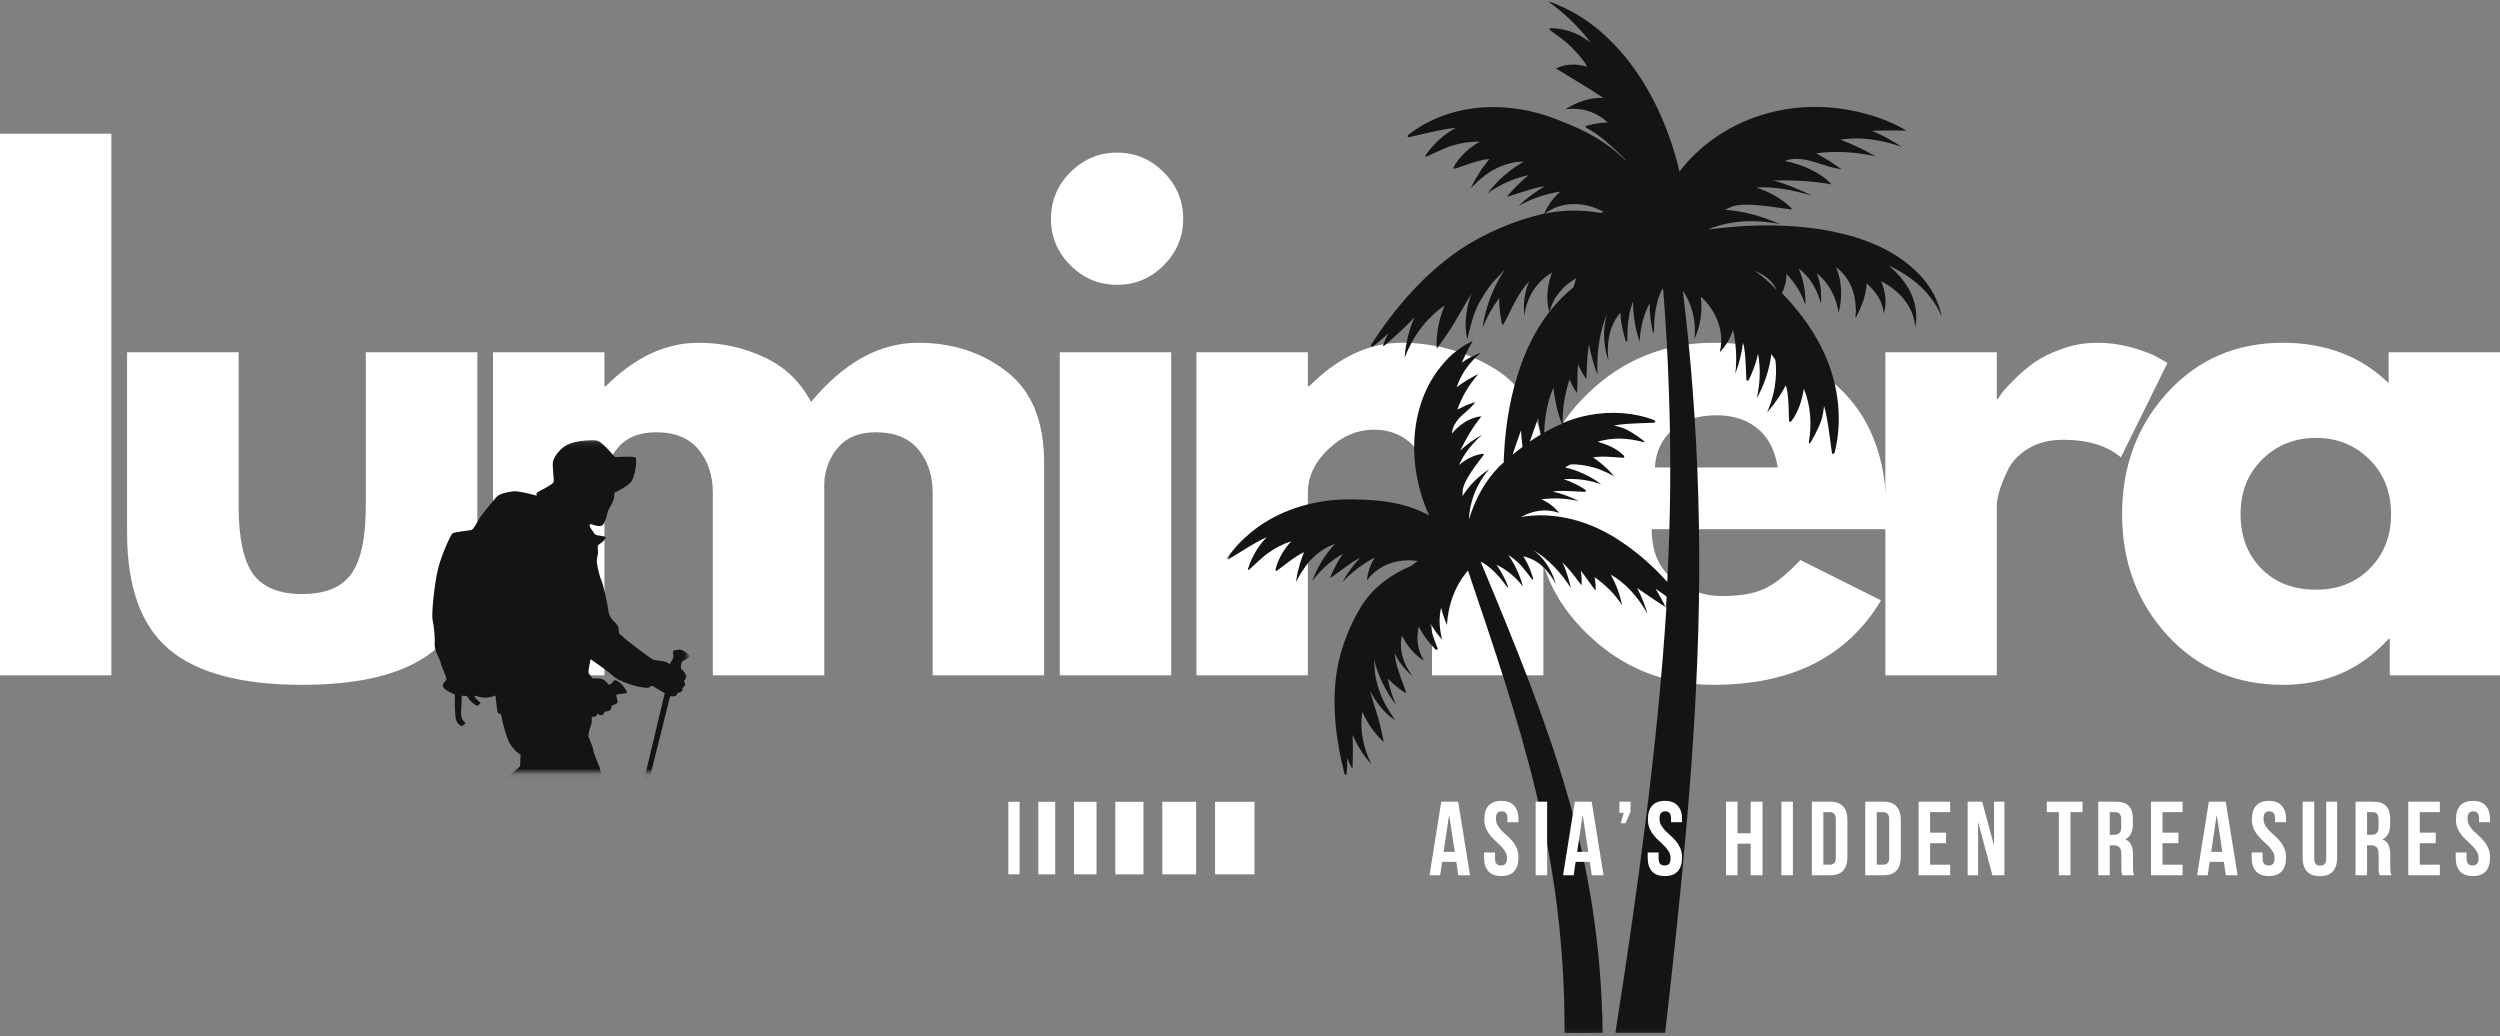
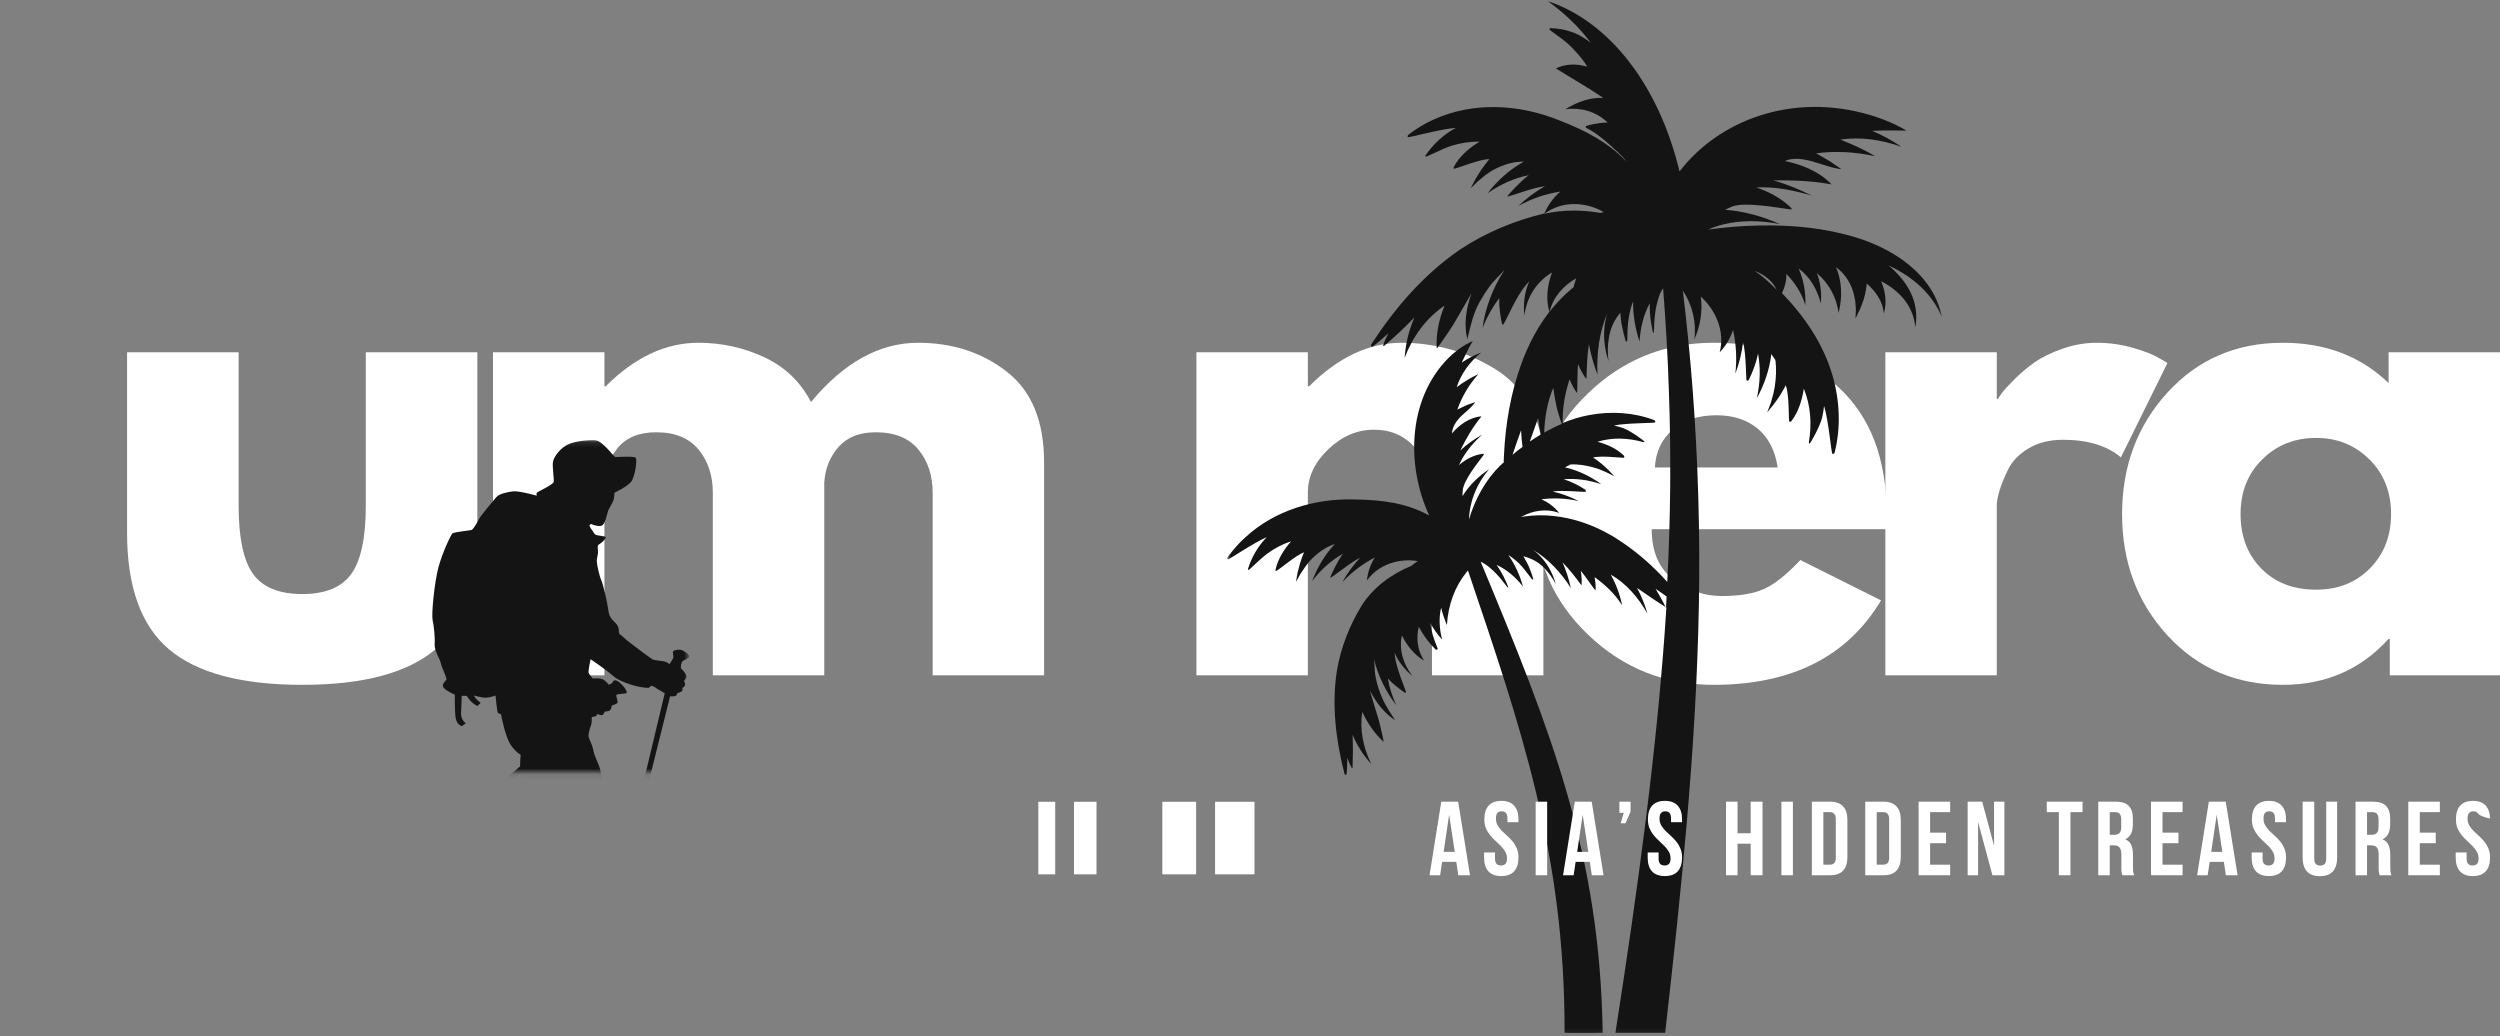
<svg xmlns="http://www.w3.org/2000/svg" width="444" height="184" viewBox="0 0 444 184" fill="none">
  <rect x="0" y="0" width="444" height="184" fill="#808080" stroke="none" />
  <g clip-path="url(#clip0_78_374)">
-     <path d="M-0.016 119.939V23.751H19.776V119.939H-0.016Z" fill="white" />
    <path d="M42.381 62.564V89.855C42.381 95.522 43.236 99.553 44.944 101.939C46.663 104.314 49.574 105.501 53.673 105.501C57.767 105.501 60.673 104.314 62.381 101.939C64.1 99.553 64.965 95.522 64.965 89.855V62.564H84.777V94.668C84.777 104.21 82.298 111.095 77.34 115.314C72.381 119.522 64.491 121.626 53.673 121.626C42.866 121.626 34.975 119.522 30.006 115.314C25.048 111.095 22.569 104.21 22.569 94.668V62.564H42.381Z" fill="white" />
    <path d="M87.556 119.939V62.564H107.347V68.605H107.576C112.728 63.454 118.207 60.876 124.014 60.876C128.191 60.876 132.108 61.741 135.764 63.46C139.415 65.168 142.17 67.814 144.035 71.397C149.853 64.387 156.191 60.876 163.056 60.876C169.165 60.876 174.42 62.595 178.827 66.022C183.228 69.454 185.431 74.824 185.431 82.126V119.939H165.639V87.501C165.639 84.449 164.795 81.897 163.118 79.855C161.436 77.803 158.915 76.772 155.556 76.772C152.649 76.772 150.436 77.647 148.91 79.397C147.379 81.147 146.54 83.251 146.389 85.71V119.939H126.597V87.501C126.597 84.449 125.754 81.897 124.076 79.855C122.394 77.803 119.879 76.772 116.535 76.772C113.478 76.772 111.181 77.725 109.639 79.626C108.108 81.517 107.347 83.767 107.347 86.376V119.939H87.556Z" fill="white" />
-     <path d="M190.11 30.585C192.428 28.267 195.194 27.105 198.402 27.105C201.61 27.105 204.365 28.267 206.673 30.585C208.975 32.892 210.131 35.647 210.131 38.855C210.131 42.053 208.975 44.809 206.673 47.126C204.365 49.434 201.61 50.585 198.402 50.585C195.194 50.585 192.428 49.434 190.11 47.126C187.803 44.809 186.652 42.053 186.652 38.855C186.652 35.647 187.803 32.892 190.11 30.585ZM188.214 62.564V119.939H208.006V62.564H188.214Z" fill="white" />
    <path d="M212.483 119.939V62.564H232.275V68.605H232.504C237.655 63.454 243.134 60.876 248.942 60.876C251.775 60.876 254.588 61.251 257.379 62.001C260.181 62.751 262.869 63.913 265.442 65.48C268.025 67.038 270.114 69.251 271.713 72.126C273.306 74.991 274.108 78.324 274.108 82.126V119.939H254.317V87.501C254.317 84.517 253.364 81.907 251.463 79.668C249.556 77.434 247.077 76.314 244.025 76.314C241.035 76.314 238.327 77.475 235.9 79.793C233.483 82.1 232.275 84.668 232.275 87.501V119.939H212.483Z" fill="white" />
    <path d="M334.967 93.98H293.342C293.342 98.012 294.644 100.996 297.259 102.939C299.868 104.887 302.701 105.855 305.759 105.855C308.967 105.855 311.498 105.428 313.363 104.564C315.238 103.704 317.363 102.001 319.738 99.46L334.071 106.626C328.097 116.626 318.181 121.626 304.321 121.626C295.665 121.626 288.243 118.663 282.05 112.73C275.853 106.803 272.759 99.663 272.759 91.314C272.759 82.954 275.853 75.793 282.05 69.835C288.243 63.866 295.665 60.876 304.321 60.876C313.415 60.876 320.811 63.512 326.509 68.772C332.217 74.022 335.071 81.538 335.071 91.314C335.071 92.647 335.035 93.538 334.967 93.98ZM293.905 83.022H315.717C315.269 80.038 314.097 77.746 312.196 76.147C310.29 74.553 307.847 73.751 304.863 73.751C301.582 73.751 298.972 74.616 297.03 76.335C295.097 78.043 294.056 80.272 293.905 83.022Z" fill="white" />
    <path d="M334.839 119.939V62.564H354.63V70.835H354.859C355.01 70.543 355.255 70.178 355.589 69.73C355.922 69.272 356.641 68.491 357.755 67.376C358.88 66.251 360.073 65.246 361.339 64.355C362.615 63.454 364.26 62.647 366.276 61.939C368.287 61.23 370.339 60.876 372.422 60.876C374.589 60.876 376.714 61.178 378.797 61.772C380.88 62.371 382.406 62.97 383.38 63.564L384.943 64.46L376.672 81.23C374.214 79.147 370.781 78.105 366.38 78.105C363.99 78.105 361.932 78.626 360.214 79.668C358.505 80.71 357.297 81.98 356.589 83.48C355.88 84.97 355.37 86.23 355.068 87.272C354.776 88.314 354.63 89.137 354.63 89.73V119.939H334.839Z" fill="white" />
    <path d="M384.946 112.855C379.571 106.996 376.883 99.814 376.883 91.314C376.883 82.803 379.571 75.6 384.946 69.71C390.321 63.824 397.144 60.876 405.425 60.876C413.019 60.876 419.284 63.267 424.217 68.043V62.564H444.008V119.939H424.425V113.46H424.217C419.284 118.908 413.019 121.626 405.425 121.626C397.144 121.626 390.321 118.704 384.946 112.855ZM401.779 81.585C399.206 84.116 397.925 87.355 397.925 91.314C397.925 95.262 399.154 98.48 401.612 100.98C404.071 103.48 407.31 104.73 411.342 104.73C415.217 104.73 418.404 103.47 420.904 100.939C423.404 98.397 424.654 95.189 424.654 91.314C424.654 87.355 423.368 84.116 420.8 81.585C418.227 79.043 415.076 77.772 411.342 77.772C407.534 77.772 404.347 79.043 401.779 81.585Z" fill="white" />
    <mask id="mask0_78_374" style="mask-type:luminance" maskUnits="userSpaceOnUse" x="217" y="0" width="128" height="184">
      <path d="M217.917 0H344.917V183.87H217.917V0Z" fill="white" />
    </mask>
    <g mask="url(#mask0_78_374)">
      <path d="M335.453 47.167C339.927 49.239 343.297 52.38 344.885 56.375C343.552 49.089 336.49 43.766 327.5 41.583C322.141 40.214 316.109 39.807 309.896 40.141C307.755 40.25 305.573 40.474 303.349 40.771C306.974 39.177 311.526 38.885 316.109 39.807C313.005 38.401 309.604 37.479 306.349 37.255C306.422 37.219 306.458 37.219 306.531 37.182C306.828 37.031 307.125 36.885 307.422 36.776C307.568 36.703 307.755 36.625 307.901 36.589C308.083 36.552 308.234 36.516 308.417 36.479C311.339 35.922 318.146 37.328 318.182 37.182C318.219 37.109 318.182 36.995 318.109 36.922C316.479 35.297 314.188 34.036 311.896 33.297C315.078 33.114 318.406 33.739 321.771 34.739C319.625 33.667 317.333 32.708 314.964 32.042C318.443 32.005 321.51 32.078 325.281 32.745C323.177 30.489 319.958 29.193 317 28.599C318.328 27.974 320.219 28.12 322.51 28.859C323.177 29.083 323.953 29.302 324.656 29.526C325.135 29.708 327.208 30.156 326.984 30.005C326.542 29.708 325.432 28.932 325.026 28.677C324.359 28.271 323.62 27.823 322.953 27.453L322.547 27.234C325.802 26.786 329.354 26.938 333.052 27.75C331.125 26.604 329.021 25.641 326.839 24.792C330.276 24.276 334.047 24.755 337.745 26.088C336.12 25.016 334.38 24.016 332.495 23.239C332.531 23.239 332.568 23.239 332.604 23.239C333.234 23.203 333.901 23.203 334.531 23.167C335.198 23.167 335.859 23.167 336.526 23.167C337.193 23.167 337.896 23.203 338.599 23.203C337.969 22.833 337.302 22.463 336.599 22.13C335.938 21.833 335.234 21.5 334.531 21.239C333.828 20.984 333.125 20.724 332.385 20.5C318.219 16.213 305.125 21.5 298.286 30.453C294.51 14.734 285.526 3.708 274.875 0.198C277.682 2.193 280.271 4.599 282.531 7.594C282.12 7.26 281.641 6.963 281.198 6.672C280.495 6.224 279.755 5.891 279.016 5.635C277.797 5.229 276.573 5.005 275.318 5.005C275.245 5.005 275.167 5.115 275.167 5.229C275.167 5.338 277.391 6.818 278.349 7.667C278.828 8.109 279.313 8.557 279.755 9.073L280.422 9.812C280.641 10.073 280.865 10.333 281.052 10.588C281.344 10.958 281.641 11.401 281.901 11.849C280.125 11.328 278.24 11.255 276.318 12.141C279.198 13.953 281.938 15.474 284.75 17.396C282.531 17.245 280.198 18.062 278.016 19.391C280.755 19.057 283.417 19.76 285.526 21.76C284.01 21.76 281.604 22.276 281.604 22.463C281.604 22.573 281.714 22.719 281.714 22.719C283.234 23.458 284.563 24.531 285.896 25.719C286.818 26.604 287.891 27.453 288.745 28.489C288.703 28.489 288.703 28.489 288.667 28.489C285.526 25.307 281.828 23.276 277.057 21.427C269.844 18.469 261.63 18.026 254.604 21.239C253.568 21.688 252.536 22.276 251.573 22.906C251.094 23.203 250.609 23.573 250.167 23.906C250.021 23.979 249.984 24.161 250.021 24.349C250.094 24.531 255.865 22.87 258.563 22.719C256.453 23.828 254.568 25.568 253.198 27.568C253.161 27.641 253.125 27.75 253.198 27.823C253.276 27.938 256.307 26.344 257.75 25.901C259.411 25.385 261.078 25.125 262.781 25.161C260.969 26.234 259.229 27.713 258.193 29.635C258.156 29.75 258.12 29.859 258.193 29.969C258.526 30.042 262.854 28.193 264.516 28.271C264.297 28.526 264.073 28.786 263.891 29.047L263.115 30.078C262.781 30.599 262.411 31.193 262.078 31.745C261.891 32.114 261.375 33.078 261.188 33.448C261.484 33.151 262.224 32.448 262.521 32.151C262.964 31.781 263.484 31.375 263.927 31.005L264.922 30.338C267.182 29.047 269.141 28.677 270.62 28.713C268.141 30.078 265.922 32.078 264.182 34.333C266.443 32.745 268.88 31.635 271.505 31.114C270.104 32.114 267.661 34.776 267.698 34.891C267.807 35.036 272.469 33.224 274.391 33.078C272.656 34.036 271.063 35.26 269.656 36.589C272.026 35.26 274.542 34.406 277.094 34.036C275.87 35.109 274.875 36.479 274.281 37.922C274.208 37.922 274.172 37.922 274.099 37.958C268.844 39.214 263.776 41.359 259.302 44.318C252.87 48.719 247.688 54.75 243.547 61.146C243.474 61.297 243.474 61.443 243.583 61.594C243.734 61.739 245.729 59.964 246.578 59.188C246.208 59.891 245.875 60.594 245.656 61.333C245.62 61.406 245.729 61.516 245.802 61.443C247.766 59.781 249.464 58.188 251.203 56.375C250.203 58.635 249.615 61.146 249.464 63.552C250.87 59.818 253.276 56.489 256.568 54.271C255.568 56.635 255.01 59.333 255.161 61.885C255.234 61.927 257.344 58.891 258.12 57.635C258.896 56.266 260.563 53.417 261.339 52.089C260.411 54.677 259.932 57.562 260.599 60.26C260.599 60.26 261.339 56.859 262 55.302C262.297 54.526 262.667 53.786 263.115 53.083C263.521 52.344 263.964 51.682 264.443 51.016C265.219 49.906 266.255 49.016 267.146 47.979C267.146 47.979 267.146 47.979 267.146 48.021C265.146 51.089 263.776 54.677 263.297 58.224C264.073 56.302 265.073 54.526 266.255 52.938C266.219 54.489 266.443 55.969 266.734 57.448C266.776 57.562 266.813 57.635 266.922 57.672C267.068 57.745 268.547 54.489 269.286 53.198C269.99 51.938 270.766 50.792 271.62 49.943C270.729 51.828 270.51 54.047 270.729 56.083C271.099 52.864 272.875 50.016 275.651 48.391C274.797 50.568 274.505 53.198 275.167 55.38C273.875 57.042 272.766 58.854 271.802 60.812C271.505 61.406 271.25 62.036 270.953 62.667C270.693 63.292 270.438 63.922 270.214 64.552C268.365 69.578 267.365 75.167 267.104 80.859C267.068 81.266 267.068 81.713 267.068 82.12C266.849 82.302 266.625 82.526 266.406 82.708C263.854 85.224 261.964 88.625 260.891 92.25C261.005 89 262.297 85.818 264.479 83.338C262.594 84.557 260.932 86.188 259.745 88.109C259.745 88.073 259.745 88 259.745 87.963C259.745 87.703 259.745 87.443 259.781 87.188C259.781 87.036 259.823 86.927 259.823 86.776C259.859 86.667 259.896 86.521 259.932 86.406C260.563 84.302 263.63 80.75 263.557 80.677C263.521 80.604 263.443 80.604 263.37 80.604C261.854 80.75 260.302 81.562 259.12 82.599C260.042 80.49 261.521 78.755 263.224 77.198C261.854 77.974 260.521 78.901 259.339 80.01C260.448 77.792 261.484 75.943 263.115 73.943C261.042 74.094 259.193 75.422 257.859 76.979C257.932 75.833 258.599 74.719 259.781 73.651C260.151 73.354 260.521 72.984 260.891 72.651C261.151 72.463 262.115 71.391 261.964 71.427C261.63 71.542 260.818 71.838 260.484 71.948C260.005 72.172 259.526 72.391 259.083 72.615L258.823 72.76C259.599 70.505 260.854 68.359 262.557 66.438C261.224 67.068 259.932 67.844 258.708 68.766C259.49 66.365 261.042 64.255 263.036 62.625C261.854 63.073 260.672 63.661 259.599 64.401C259.599 64.365 259.635 64.365 259.635 64.328C259.823 63.922 260.042 63.516 260.229 63.073C260.448 62.667 260.672 62.255 260.854 61.812C261.078 61.406 261.339 61 261.557 60.557C261.115 60.776 260.672 61 260.266 61.224C259.859 61.479 259.453 61.739 259.042 62.036C258.635 62.333 258.266 62.667 257.896 62.958C250.094 70.099 249.536 82.266 253.828 91.547C249.87 89.406 245.802 88.776 240.625 88.703C233.599 88.479 226.349 90.625 221.172 95.432C220.396 96.135 219.656 96.911 218.99 97.724C218.656 98.13 218.359 98.542 218.026 98.948C217.917 99.057 217.953 99.245 218.026 99.354C218.141 99.5 222.688 96.359 224.979 95.396C223.464 96.948 222.281 98.948 221.651 101.016C221.615 101.094 221.651 101.167 221.724 101.24C221.802 101.312 223.984 99.094 225.13 98.281C226.422 97.354 227.792 96.615 229.307 96.135C228.016 97.578 226.943 99.318 226.536 101.167C226.495 101.24 226.536 101.349 226.609 101.422C226.943 101.385 230.156 98.578 231.599 98.094C231.49 98.354 231.38 98.651 231.266 98.911L230.896 100.021C230.75 100.536 230.604 101.13 230.453 101.682C230.38 102.052 230.234 102.979 230.156 103.349C230.344 103.016 230.786 102.203 230.974 101.906C231.266 101.464 231.599 100.979 231.896 100.536L232.563 99.688C234.151 97.948 235.781 97.021 237.073 96.615C235.302 98.5 233.932 100.797 233.042 103.198C234.557 101.203 236.37 99.536 238.516 98.354C237.557 99.573 236.188 102.495 236.26 102.609C236.411 102.719 239.922 99.797 241.552 99.057C240.328 100.391 239.255 101.833 238.406 103.385C240.109 101.573 242.031 100.13 244.141 99.021C244.141 99.021 244.141 99.021 244.141 99.057C243.365 100.312 242.88 101.719 242.771 103.089C244.802 100.24 248.505 99.094 251.797 99.651C251.385 99.906 251.016 100.203 250.646 100.5C247.063 101.979 243.917 104.307 241.844 107.526C239.703 111.042 238.146 114.922 237.443 119.068C236.484 125.057 237.224 131.38 238.776 137.411C238.813 137.521 238.922 137.63 239.073 137.63C239.219 137.63 239.292 135.526 239.292 134.599C239.479 135.193 239.74 135.781 240.073 136.375C240.109 136.448 240.219 136.448 240.219 136.339C240.292 134.302 240.292 132.453 240.219 130.495C240.995 132.38 242.177 134.193 243.547 135.708C242.068 132.714 241.438 129.458 241.958 126.427C242.807 128.385 244.141 130.307 245.729 131.75C245.802 131.75 245.135 128.828 244.802 127.646C244.432 126.427 243.62 123.839 243.286 122.615C244.323 124.651 245.802 126.646 247.766 127.906C247.766 127.906 246.135 125.464 245.583 124.208C245.286 123.578 245.063 122.948 244.844 122.281C244.62 121.656 244.474 120.99 244.323 120.323C244.104 119.25 244.141 118.177 244.026 117.104C244.729 119.99 246.135 122.875 247.984 125.245C247.245 123.687 246.766 122.099 246.469 120.51C247.396 121.469 248.391 122.245 249.427 122.984C249.5 123.026 249.578 123.062 249.688 123.026C249.833 122.984 248.688 120.286 248.354 119.104C247.984 117.958 247.724 116.885 247.688 115.922C248.318 117.51 249.536 118.99 250.87 120.062C249.167 117.922 248.427 115.292 248.984 112.854C249.833 114.63 251.24 116.365 252.906 117.328C251.682 115.406 251.5 113.224 251.979 111.297C252.755 112.818 253.792 114.182 254.938 115.328C255.125 115.516 255.417 115.328 255.307 115.109C254.677 113.594 254.161 112.078 254.016 110.635C254.604 111.708 255.307 112.703 256.12 113.594C255.604 111.594 255.531 109.708 255.938 107.932C256.198 109.005 256.568 110.042 256.974 111.005C257.193 107.38 258.38 104.161 260.521 101.536C260.599 101.464 260.672 101.385 260.708 101.312C270.026 128.943 277.943 151.578 277.87 183.422C277.87 183.422 279.609 183.495 284.635 183.422C284.156 151.76 275.615 130.125 262.964 99.76C263 99.76 263 99.76 263.036 99.797C263.224 99.87 263.406 99.984 263.594 100.094L264.146 100.464C264.479 100.724 264.922 101.094 265.219 101.385C265.37 101.536 265.589 101.755 265.74 101.906C266.443 102.609 267.031 103.422 267.698 104.271C267.771 104.385 267.922 104.307 267.844 104.198C267.365 102.979 266.734 101.682 265.958 100.573C265.885 100.5 265.849 100.391 265.776 100.312C267.552 101.13 269.141 102.458 270.474 104.161C269.953 102.203 269.068 100.276 267.885 98.578C268.547 98.984 269.177 99.5 269.807 100.094C269.99 100.312 270.214 100.5 270.396 100.724C270.583 100.943 270.766 101.167 270.953 101.422C271.135 101.646 271.323 101.906 271.505 102.125L272.063 102.865C272.172 103.016 272.359 102.906 272.286 102.755C272.099 102.161 271.917 101.536 271.656 100.943C271.547 100.646 271.396 100.354 271.25 100.057C271.099 99.76 270.917 99.463 270.766 99.167C270.693 99.057 270.62 98.911 270.547 98.797C271.953 99.13 273.245 99.797 274.391 101.016C275.13 101.792 275.797 102.755 276.318 103.755C276.13 103.198 275.984 102.646 275.724 102.089C274.984 100.354 273.802 98.797 272.323 97.688C274.948 99.245 277.203 101.646 278.979 104.422C278.646 102.906 278.167 101.349 277.5 99.87C278.719 101.094 279.792 102.495 280.828 103.901C280.974 104.089 280.938 102.125 280.719 101.349C281.568 102.312 283.38 105.083 283.38 104.828C283.417 104.089 283.344 103.276 283.193 102.495C285.042 103.828 286.745 105.38 288.078 107.49C287.745 105.677 287.005 103.755 286.078 102.052C288.745 103.568 290.964 106.083 292.589 109.005C292.146 107.453 291.552 105.901 290.74 104.422C292.292 105.495 295.51 107.714 295.953 107.859C294.401 132.568 290.74 158.823 286.896 183.422H295.734C298.578 158.344 301.281 132.641 301.724 107.229C301.948 94.547 301.578 81.823 300.615 69.208C300.172 63.328 299.578 57.484 298.875 51.641C300.578 54.12 301.318 57.375 300.911 60.297C301.948 57.969 302.427 55.266 302.057 52.677C304.719 55.047 306.385 58.891 305.422 62.552C306.458 61.516 307.271 60.151 307.792 58.594C308.344 61.109 308.495 63.734 308.198 66.365C308.865 64.588 309.344 62.703 309.563 60.776C310.12 62.625 310.083 67.51 310.193 67.583C310.344 67.656 310.526 67.583 310.599 67.438C311.302 65.995 311.896 64.438 312.229 62.812C312.708 65.438 312.599 68.062 312.005 70.729C313.339 68.359 314.26 65.625 314.594 62.885C314.818 63.255 315.078 63.589 315.297 63.922C315.521 65.474 315.448 67.068 315.188 68.729L314.964 69.875C314.818 70.432 314.63 71.021 314.484 71.578C314.339 71.948 314.005 72.87 313.854 73.24C314.115 72.948 314.781 72.13 315 71.838C315.333 71.354 315.74 70.838 316.073 70.318L316.703 69.25C316.849 68.99 317 68.693 317.146 68.432C317.776 69.948 317.667 74.463 317.74 74.833C317.849 74.943 318.036 74.906 318.146 74.797C319.401 73.167 320.031 71.099 320.365 69.026C321.583 72.057 321.807 75.312 321.25 78.568C321.25 78.641 321.292 78.755 321.365 78.792C321.474 78.865 323.214 75.792 323.62 74.13C323.766 73.463 323.88 72.797 323.953 72.094C324.766 74.682 325.245 80.562 325.432 80.604C325.615 80.641 325.802 80.526 325.839 80.344C326.948 75.979 326.76 71.208 325.469 66.734C323.839 61.109 320.51 56.229 316.479 52.052C317 50.979 317.297 49.828 317.255 48.682V48.646C318.813 50.239 319.995 52.089 320.625 54.193C320.734 51.938 320.328 49.755 319.438 47.688C321.583 49.276 322.729 51.495 323.396 53.901C323.51 52.052 323.359 50.198 322.656 48.5C324.875 50.349 326.135 52.828 326.542 55.562C327.245 52.75 327.13 49.87 326.063 47.427C327.833 48.76 328.87 50.531 329.313 52.568L329.5 53.531C329.536 54.01 329.573 54.526 329.609 55.01C329.609 55.344 329.536 56.229 329.536 56.562C329.724 56.229 330.13 55.302 330.313 54.974C330.5 54.453 330.755 53.859 330.943 53.344L331.24 52.234C331.385 51.604 331.495 50.979 331.536 50.349C333.161 51.792 334.38 53.531 334.568 55.672C335.156 53.677 334.828 51.682 334.083 49.943C337.599 51.755 339.891 54.604 340.151 58.151C340.964 53.75 338.896 50.089 335.453 47.167ZM274.318 37.958C277.391 35.63 281.604 35.812 284.823 37.661C284.635 37.698 284.453 37.776 284.229 37.812C280.974 37.255 277.609 37.219 274.318 37.958ZM279.943 49.422C279.755 49.943 279.609 50.458 279.458 51.016C279.016 51.385 278.573 51.755 278.13 52.161C277.094 53.12 276.13 54.193 275.208 55.344C275.87 52.677 277.719 50.682 279.943 49.422ZM275.87 68.88C276.13 71.057 276.609 73.318 277.391 75.276C276.318 75.719 275.281 76.24 274.245 76.828C274.354 73.979 274.839 71.245 275.87 68.88ZM273.172 74.24C273.281 75.203 273.432 76.203 273.651 77.161C272.99 77.568 272.323 77.974 271.693 78.422C272.208 76.979 272.802 75.312 273.172 74.24ZM268.625 80.786C269.104 79.307 269.62 77.865 270.141 76.422C270.177 77.422 270.286 78.422 270.396 79.38C269.771 79.823 269.177 80.271 268.625 80.786ZM295.917 107.229C295.917 107.49 295.88 107.75 295.88 107.969C295.328 106.786 294.698 105.677 294.031 104.568C294.698 105.01 295.365 105.495 295.99 105.937C295.953 106.38 295.953 106.786 295.917 107.229ZM296.104 103.349C293.698 100.646 291 98.281 288.115 96.323C287.635 95.99 287.115 95.693 286.635 95.359C286.115 95.062 285.599 94.766 285.12 94.51C282.234 92.99 279.125 91.995 276.094 91.661C274.245 91.438 272.432 91.474 270.656 91.734C270.474 91.771 270.286 91.807 270.104 91.844C272.135 90.661 274.651 90.255 276.906 91.104C276.13 90.068 275.021 89.255 273.766 88.667C275.948 88.406 278.167 88.479 280.385 89C278.943 88.255 277.391 87.667 275.76 87.297C277.391 87 281.495 87.443 281.604 87.333C281.677 87.224 281.641 87.036 281.531 86.963C280.385 86.188 279.089 85.557 277.719 85.115C279.979 84.927 282.198 85.26 284.38 86C282.49 84.594 280.234 83.526 277.943 83.005C278.276 82.859 278.573 82.635 278.906 82.49C280.234 82.417 281.604 82.635 282.974 83.005L283.932 83.302C284.38 83.484 284.896 83.708 285.339 83.896C285.635 84.042 286.411 84.448 286.708 84.594C286.448 84.338 285.859 83.672 285.635 83.448C285.266 83.115 284.859 82.708 284.453 82.375L283.604 81.713C283.38 81.562 283.156 81.417 282.938 81.266C284.266 80.859 288.078 81.344 288.411 81.302C288.521 81.193 288.484 81.047 288.411 80.932C287.151 79.677 285.411 78.901 283.714 78.458C286.375 77.641 289.151 77.755 291.885 78.531C291.958 78.531 292.036 78.531 292.073 78.458C292.146 78.38 289.703 76.573 288.333 76.052C287.781 75.87 287.224 75.682 286.635 75.573C288.891 75.094 293.922 75.167 293.958 75.016C294.031 74.87 293.922 74.682 293.771 74.609C290.188 73.24 286.115 72.984 282.198 73.724C280.604 74.021 279.052 74.5 277.536 75.13C277.464 72.318 277.979 69.766 278.755 67.359C279.125 68.25 279.531 69.062 280.052 69.766C280.198 70.026 280.089 66.177 280.271 64.661C280.568 65.588 281.75 67.51 281.75 67.25C281.828 65.219 281.865 63.109 282.198 61.146C282.531 62.995 283.083 64.885 283.714 66.547C283.526 62.667 284.083 58.854 285.453 55.635C284.823 57.672 284.714 59.964 285.156 62.146C285.266 62.812 285.49 63.479 285.672 64.146C285.526 62.776 285.49 61.443 285.708 60.188C285.969 58.266 286.745 56.745 287.781 55.526C287.781 55.714 287.781 55.859 287.818 56.042C287.854 56.453 287.891 56.823 287.927 57.193C288.005 57.562 288.078 57.969 288.151 58.339C288.297 59.078 288.521 59.818 288.703 60.521C288.745 60.703 289 60.703 289 60.484C289 60.443 289.036 59.411 289.036 59.375C289.036 59.005 289.036 58.672 289.073 58.302C289.115 57.969 289.115 57.599 289.151 57.266C289.188 56.932 289.26 56.599 289.297 56.266C289.484 55.266 289.703 54.344 290.036 53.531C290 55.969 290.443 58.411 291.182 60.667C291.333 58.151 291.922 55.823 292.995 53.859C292.995 53.974 292.995 54.12 292.995 54.229C292.958 55.823 293.219 57.448 293.552 59.005C293.589 59.151 293.734 59.151 293.734 58.964C293.771 57.745 293.807 56.526 293.995 55.38C294.031 55.12 294.068 54.786 294.141 54.526C294.219 54.047 294.401 53.417 294.547 52.938L294.807 52.198C294.917 51.974 295.031 51.755 295.141 51.531C295.214 51.422 295.286 51.312 295.365 51.198C295.844 57.302 296.214 63.443 296.396 69.542C296.807 80.896 296.693 92.141 296.104 103.349ZM313.557 49.573C312.969 49.052 312.302 48.573 311.635 48.094C313.448 48.833 314.854 49.979 315.521 51.458C314.891 50.792 314.224 50.161 313.557 49.573Z" fill="#141414" />
    </g>
    <mask id="mask1_78_374" style="mask-type:luminance" maskUnits="userSpaceOnUse" x="60" y="78" width="63" height="60">
      <path d="M60.302 78.094H122.302V137.094H60.302V78.094Z" fill="white" />
    </mask>
    <g mask="url(#mask1_78_374)">
      <path d="M120.906 115.401C120.5 115.339 119.453 115.432 119.5 115.854C119.547 116.276 119.651 116.75 119.531 116.943C119.406 117.141 118.927 117.943 118.927 117.943C118.927 117.943 118.453 117.578 117.974 117.474C117.489 117.365 116.161 117.26 115.917 117.125C115.677 116.99 113.542 115.437 113.109 115.078C112.682 114.714 111.344 113.807 110.776 113.219C110.208 112.63 109.896 112.786 109.896 112.016C109.896 111.245 109.578 110.88 109.01 110.339C108.443 109.792 108.125 109.229 108.015 108.208C107.901 107.187 107.109 103.719 106.792 103.042C106.469 102.359 106.042 100.479 105.995 99.729C105.948 98.984 106.265 98.641 106.198 97.828C106.13 97.01 106.062 96.849 106.536 96.583C107.01 96.307 107.578 95.672 107.578 95.427C107.578 95.177 106.015 95.151 105.745 94.948C105.474 94.75 105.333 94.365 105.088 94.068C104.838 93.771 104.677 93.318 104.677 93.318L104.948 93.047C104.948 93.047 106.057 93.568 106.786 93.385C107.515 93.203 107.807 91.188 108.01 90.688C108.213 90.193 108.963 89.078 109.031 88.536C109.099 87.995 109.146 87.495 109.146 87.495C109.146 87.495 111.364 86.453 112.068 85.594C112.771 84.734 113.203 81.672 112.911 81.307C112.614 80.948 109.557 81.198 109.281 81.172C109.01 81.151 107.015 78.24 105.682 78.177C104.344 78.109 102.172 78.333 100.854 78.948C99.541 79.557 98.432 81.031 98.224 81.938C98.021 82.844 98.474 85.177 98.312 85.635C98.156 86.088 95.661 87.266 95.411 87.448C95.161 87.63 95.344 88.036 95.344 88.036C95.344 88.036 92.104 87.125 91.109 87.266C90.114 87.401 88.661 87.651 88.094 88.354C87.526 89.057 85.552 91.323 85.078 92.182C84.604 93.047 84.057 94.042 83.698 94.135C83.333 94.224 80.635 94.495 80.364 94.724C80.094 94.948 78.599 98.052 77.875 100.729C77.151 103.401 76.604 109.115 76.828 110.115C77.057 111.109 77.286 113.24 77.193 114.375C77.104 115.505 78.187 117.141 78.281 117.771C78.375 118.406 79.437 120.448 79.276 120.719C79.12 120.99 78.349 121.536 78.781 122.125C79.213 122.708 80.776 123.37 80.776 123.37C80.776 123.37 80.729 126.63 80.958 127.677C81.187 128.719 82.021 128.969 82.021 128.969L82.729 128.448C82.729 128.448 81.797 127.859 81.885 126.562C81.979 125.271 82 123.573 82 123.573L82.906 123.594C82.906 123.594 83.609 124.865 84.807 125.385L85.375 124.818C85.375 124.818 84.516 124.271 84.177 123.526C84.177 123.526 85.557 123.932 86.328 123.911C87.099 123.885 88.005 123.526 88.005 123.526C88.005 123.526 88.255 126.198 88.391 126.495C88.526 126.786 89 126.786 89 126.927C89 127.062 89.771 130.958 90.703 132.297C91.63 133.635 92.469 134.042 92.469 134.042C92.469 134.042 92.37 135.042 92.359 136.115L65.13 159.714C64.708 159.302 64.328 159.052 64.229 159.141C64.13 159.234 64.338 159.63 64.708 160.078L60.375 163.839C60.375 163.839 60.318 164.083 60.427 164.219C60.536 164.354 60.693 164.318 60.693 164.318L65.135 160.552C65.557 160.969 65.937 161.214 66.036 161.12C66.135 161.031 65.932 160.635 65.562 160.187L92.396 137.411C92.432 137.849 92.5 138.224 92.614 138.458C93.088 139.411 93.364 140.839 93.297 141.385C93.229 141.927 93.094 142.505 93.094 142.812C93.094 143.12 93.193 143.766 92.651 144.172C92.104 144.578 91.391 145.839 90.505 146.318C89.625 146.792 86.151 148.49 84.078 149.75C82.005 151.005 78.776 153.557 78.026 154.406C77.281 155.255 76.125 156.208 75.916 156.208C75.713 156.208 74.13 156.12 73.37 156.312C72.609 156.5 71.864 156.854 71.807 156.854C71.75 156.854 71.057 156.719 70.489 156.958C69.922 157.193 70.828 161.526 71.088 161.99C71.349 162.453 71.896 162.802 71.932 163.448C71.963 164.094 72.396 167.302 72.927 168.661C73.458 170.026 75.239 172.234 75.771 172.437C76.302 172.641 76.927 172.026 76.927 172.026C76.927 172.026 77.391 171.703 77.276 171C77.161 170.292 76.802 168.641 76.958 167.984C77.114 167.323 78.026 166.464 78.088 165.536C78.156 164.604 78.291 163.339 78.474 163.177C78.656 163.021 80.427 162.271 80.562 161.911C80.698 161.547 81.719 161.708 81.828 161.161C81.943 160.62 83.349 159.552 84.187 158.875C85.026 158.193 88.177 155.724 89.375 154.974C90.578 154.229 91.958 153.979 92.391 153.797C92.823 153.615 93.25 152.865 93.573 152.708C93.891 152.547 95.271 151.984 95.927 151.714C96.583 151.437 97.739 151.078 98.198 150.76C98.651 150.437 99.26 149.469 99.26 149.469C99.26 149.469 99.489 153.885 99.328 154.745C99.172 155.604 99.031 159.526 99.031 161.141C99.031 162.75 99.078 165.943 99.213 166.193C99.354 166.443 100.146 166.625 100.031 166.896C99.922 167.167 99.286 167.792 99.375 168.292C99.463 168.786 100.031 169.943 100 170.771C99.963 171.599 99.838 172.359 100.271 172.479C100.703 172.594 102.161 172.755 103.838 172.734C105.515 172.708 105.437 172.177 105.765 172.073C106.094 171.974 107.531 171.995 108.375 172.271C109.213 172.542 111.026 172.745 112.463 172.641C113.906 172.542 115.411 172.292 115.776 172.042C116.14 171.792 115.573 171.068 115.573 171.068C115.573 171.068 115.167 169.875 114.109 169.719C113.057 169.557 111.969 169.422 111.245 169.026C110.521 168.63 110 167.88 109.417 167.526C109.12 167.344 108.661 167.021 108.271 166.682L109.078 163.443C109.661 163.531 110.12 163.516 110.146 163.38C110.172 163.25 109.771 163.052 109.208 162.901L119.01 123.661C119.458 123.724 119.984 123.635 120.073 123.547C120.198 123.422 120.297 123.109 120.297 123.109C120.297 123.109 120.901 122.948 121.099 122.75C121.297 122.552 121.177 122.177 121.177 122.177C121.177 122.177 121.646 121.979 121.672 121.604C121.703 121.224 121.463 120.937 121.463 120.937C121.463 120.937 121.948 120.51 121.917 120.104C121.885 119.698 121.265 118.984 121.026 118.823C120.786 118.656 120.995 117.641 121.208 117.432C121.417 117.219 122.385 116.948 122.417 116.573C122.443 116.193 121.312 115.469 120.901 115.406L120.906 115.401ZM108.594 162.766C108.01 162.672 107.557 162.698 107.526 162.828C107.5 162.958 107.901 163.156 108.463 163.307L107.776 166.198C107.651 166.057 107.557 165.922 107.521 165.812C107.354 165.328 107.443 165.068 107.172 164.859C106.901 164.646 106.536 164.401 106.536 164.401C106.536 164.401 107.083 162.984 107.021 162.542C106.958 162.104 106.432 160.172 106.385 159.641C106.338 159.109 107.307 155.927 107.031 154.74C106.76 153.547 106.521 152.323 106.625 151.609C106.724 150.896 108.359 148.99 108.359 147.292C108.359 145.594 107.375 142.906 107.203 141.854C107.031 140.797 106.932 138.042 106.625 136.786C106.318 135.531 105.64 134.578 105.37 133.214C105.094 131.854 104.448 131.141 104.521 130.562C104.583 129.984 104.755 129.307 104.963 128.797C105.167 128.286 105.088 127.349 105.088 127.349C105.088 127.349 105.557 127.286 105.771 127.214C105.979 127.135 106.088 126.786 106.088 126.786C106.088 126.786 106.693 127.089 106.948 127C107.208 126.911 107.417 126.365 107.417 126.365C107.417 126.365 108.099 126.38 108.354 126.125C108.609 125.87 108.64 125.307 108.64 125.307C108.64 125.307 109.515 125.068 109.656 124.812C109.792 124.552 109.344 123.531 109.474 123.406C109.599 123.276 110.62 123.208 111.161 123.135C111.708 123.057 110.651 121.714 110.135 121.286C109.62 120.865 109.255 120.714 109.047 120.865C108.833 121.016 108.771 121.302 108.578 121.411C108.38 121.516 108.12 121.609 108.12 121.609C108.12 121.609 107.609 120.896 107.031 120.641C106.458 120.38 105.281 120.505 105.281 120.505C105.281 120.505 104.646 119.797 104.536 119.505C104.432 119.219 104.885 117.073 104.885 117.073C104.885 117.073 107.698 118.964 108.818 119.99C109.932 121.021 112.38 121.714 113.094 121.88C113.807 122.047 114.89 122.214 115.182 122.151C115.469 122.089 115.588 121.802 115.588 121.802C115.588 121.802 116.026 121.818 116.312 122.062C116.531 122.25 117.463 122.734 118.057 123.125L108.594 162.766Z" fill="#141414" />
    </g>
    <path d="M219.297 142.396L219.297 155.281" stroke="white" stroke-width="7" />
    <path d="M209.432 142.396L209.432 155.281" stroke="white" stroke-width="6" />
-     <path d="M200.578 142.396L200.578 155.281" stroke="white" stroke-width="5" />
    <path d="M192.74 142.396L192.74 155.281" stroke="white" stroke-width="4" />
    <path d="M185.906 142.396L185.906 155.281" stroke="white" stroke-width="3" />
-     <path d="M180.083 142.396L180.083 155.281" stroke="white" stroke-width="2" />
    <path d="M261.075 155.443H258.992L258.637 153.068H256.117L255.762 155.443H253.887L255.971 142.38H258.971L261.075 155.443ZM256.387 151.297H258.367L257.367 144.693L256.387 151.297Z" fill="white" />
    <path d="M263.618 145.505C263.618 144.453 263.868 143.646 264.368 143.088C264.879 142.521 265.639 142.234 266.639 142.234C267.649 142.234 268.41 142.521 268.91 143.088C269.42 143.646 269.681 144.453 269.681 145.505V146.026H267.722V145.38C267.722 144.911 267.629 144.578 267.451 144.38C267.269 144.187 267.019 144.088 266.701 144.088C266.379 144.088 266.129 144.187 265.951 144.38C265.769 144.578 265.681 144.911 265.681 145.38C265.681 145.828 265.774 146.224 265.972 146.568C266.181 146.917 266.431 147.245 266.722 147.547C267.024 147.838 267.347 148.141 267.681 148.443C268.024 148.75 268.347 149.083 268.639 149.443C268.941 149.807 269.191 150.224 269.389 150.693C269.582 151.151 269.681 151.687 269.681 152.297C269.681 153.37 269.42 154.187 268.91 154.755C268.394 155.312 267.639 155.588 266.639 155.588C265.623 155.588 264.858 155.312 264.347 154.755C263.832 154.187 263.576 153.37 263.576 152.297V151.401H265.514V152.443C265.514 152.917 265.608 153.25 265.806 153.443C265.998 153.625 266.254 153.713 266.576 153.713C266.894 153.713 267.149 153.625 267.347 153.443C267.54 153.25 267.639 152.917 267.639 152.443C267.639 151.984 267.535 151.588 267.326 151.255C267.129 150.911 266.879 150.583 266.576 150.276C266.285 149.974 265.962 149.667 265.618 149.359C265.285 149.057 264.962 148.724 264.66 148.359C264.368 148 264.118 147.588 263.91 147.13C263.712 146.672 263.618 146.13 263.618 145.505Z" fill="white" />
    <path d="M272.733 142.38H274.775V155.443H272.733V142.38Z" fill="white" />
    <path d="M284.79 155.443H282.707L282.353 153.068H279.832L279.478 155.443H277.603L279.686 142.38H282.686L284.79 155.443ZM280.103 151.297H282.082L281.082 144.693L280.103 151.297Z" fill="white" />
    <path d="M287.604 144.359V142.38H289.583V144.151L288.688 146.213H287.833L288.375 144.359H287.604Z" fill="white" />
    <path d="M292.67 145.505C292.67 144.453 292.92 143.646 293.42 143.088C293.931 142.521 294.691 142.234 295.691 142.234C296.701 142.234 297.462 142.521 297.962 143.088C298.472 143.646 298.733 144.453 298.733 145.505V146.026H296.774V145.38C296.774 144.911 296.681 144.578 296.503 144.38C296.321 144.187 296.071 144.088 295.753 144.088C295.431 144.088 295.181 144.187 295.003 144.38C294.821 144.578 294.733 144.911 294.733 145.38C294.733 145.828 294.826 146.224 295.024 146.568C295.233 146.917 295.483 147.245 295.774 147.547C296.076 147.838 296.399 148.141 296.733 148.443C297.076 148.75 297.399 149.083 297.691 149.443C297.993 149.807 298.243 150.224 298.441 150.693C298.634 151.151 298.733 151.687 298.733 152.297C298.733 153.37 298.472 154.187 297.962 154.755C297.446 155.312 296.691 155.588 295.691 155.588C294.675 155.588 293.91 155.312 293.399 154.755C292.884 154.187 292.628 153.37 292.628 152.297V151.401H294.566V152.443C294.566 152.917 294.66 153.25 294.858 153.443C295.05 153.625 295.306 153.713 295.628 153.713C295.946 153.713 296.201 153.625 296.399 153.443C296.592 153.25 296.691 152.917 296.691 152.443C296.691 151.984 296.587 151.588 296.378 151.255C296.181 150.911 295.931 150.583 295.628 150.276C295.337 149.974 295.014 149.667 294.67 149.359C294.337 149.057 294.014 148.724 293.712 148.359C293.42 148 293.17 147.588 292.962 147.13C292.764 146.672 292.67 146.13 292.67 145.505Z" fill="white" />
    <path d="M308.585 155.443H306.543V142.38H308.585V147.984H310.918V142.38H313.023V155.443H310.918V149.838H308.585V155.443Z" fill="white" />
    <path d="M316.376 142.38H318.418V155.443H316.376V142.38Z" fill="white" />
    <path d="M321.788 142.38H325.038C326.064 142.38 326.829 142.661 327.329 143.213C327.84 143.755 328.1 144.557 328.1 145.609V152.213C328.1 153.271 327.84 154.078 327.329 154.63C326.829 155.172 326.064 155.443 325.038 155.443H321.788V142.38ZM323.829 144.234V153.568H324.996C325.314 153.568 325.564 153.479 325.746 153.297C325.939 153.12 326.038 152.786 326.038 152.297V145.505C326.038 145.036 325.939 144.708 325.746 144.526C325.564 144.333 325.314 144.234 324.996 144.234H323.829Z" fill="white" />
    <path d="M331.266 142.38H334.516C335.542 142.38 336.308 142.661 336.808 143.213C337.318 143.755 337.579 144.557 337.579 145.609V152.213C337.579 153.271 337.318 154.078 336.808 154.63C336.308 155.172 335.542 155.443 334.516 155.443H331.266V142.38ZM333.308 144.234V153.568H334.474C334.792 153.568 335.042 153.479 335.224 153.297C335.417 153.12 335.516 152.786 335.516 152.297V145.505C335.516 145.036 335.417 144.708 335.224 144.526C335.042 144.333 334.792 144.234 334.474 144.234H333.308Z" fill="white" />
    <path d="M342.786 147.88H345.619V149.755H342.786V153.568H346.349V155.443H340.744V142.38H346.349V144.234H342.786V147.88Z" fill="white" />
    <path d="M351.31 145.984V155.443H349.456V142.38H352.039L354.143 150.193V142.38H355.977V155.443H353.852L351.31 145.984Z" fill="white" />
    <path d="M363.505 142.38H369.86V144.234H367.714V155.443H365.651V144.234H363.505V142.38Z" fill="white" />
    <path d="M376.943 155.443C376.911 155.359 376.885 155.286 376.859 155.213C376.844 155.13 376.823 155.036 376.797 154.922C376.781 154.812 376.765 154.672 376.755 154.505C376.755 154.328 376.755 154.104 376.755 153.838V151.776C376.755 151.167 376.64 150.745 376.422 150.505C376.213 150.255 375.87 150.13 375.401 150.13H374.693V155.443H372.651V142.38H375.755C376.823 142.38 377.594 142.63 378.068 143.13C378.552 143.62 378.797 144.37 378.797 145.38V146.401C378.797 147.75 378.344 148.641 377.443 149.068C377.969 149.276 378.328 149.625 378.526 150.109C378.719 150.583 378.818 151.161 378.818 151.838V153.859C378.818 154.182 378.823 154.463 378.838 154.713C378.864 154.953 378.927 155.193 379.026 155.443H376.943ZM374.693 144.234V148.255H375.505C375.89 148.255 376.193 148.161 376.401 147.963C376.62 147.755 376.734 147.396 376.734 146.88V145.588C376.734 145.12 376.651 144.776 376.484 144.568C376.318 144.349 376.052 144.234 375.693 144.234H374.693Z" fill="white" />
    <path d="M384.059 147.88H386.892V149.755H384.059V153.568H387.622V155.443H382.017V142.38H387.622V144.234H384.059V147.88Z" fill="white" />
    <path d="M397.395 155.443H395.312L394.958 153.068H392.437L392.083 155.443H390.208L392.291 142.38H395.291L397.395 155.443ZM392.708 151.297H394.687L393.687 144.693L392.708 151.297Z" fill="white" />
    <path d="M399.938 145.505C399.938 144.453 400.188 143.646 400.688 143.088C401.199 142.521 401.959 142.234 402.959 142.234C403.97 142.234 404.73 142.521 405.23 143.088C405.74 143.646 406.001 144.453 406.001 145.505V146.026H404.043V145.38C404.043 144.911 403.949 144.578 403.772 144.38C403.589 144.187 403.339 144.088 403.022 144.088C402.699 144.088 402.449 144.187 402.272 144.38C402.089 144.578 402.001 144.911 402.001 145.38C402.001 145.828 402.095 146.224 402.293 146.568C402.501 146.917 402.751 147.245 403.043 147.547C403.345 147.838 403.668 148.141 404.001 148.443C404.345 148.75 404.668 149.083 404.959 149.443C405.261 149.807 405.511 150.224 405.709 150.693C405.902 151.151 406.001 151.687 406.001 152.297C406.001 153.37 405.74 154.187 405.23 154.755C404.714 155.312 403.959 155.588 402.959 155.588C401.944 155.588 401.178 155.312 400.668 154.755C400.152 154.187 399.897 153.37 399.897 152.297V151.401H401.834V152.443C401.834 152.917 401.928 153.25 402.126 153.443C402.319 153.625 402.574 153.713 402.897 153.713C403.214 153.713 403.47 153.625 403.668 153.443C403.86 153.25 403.959 152.917 403.959 152.443C403.959 151.984 403.855 151.588 403.647 151.255C403.449 150.911 403.199 150.583 402.897 150.276C402.605 149.974 402.282 149.667 401.938 149.359C401.605 149.057 401.282 148.724 400.98 148.359C400.688 148 400.438 147.588 400.23 147.13C400.032 146.672 399.938 146.13 399.938 145.505Z" fill="white" />
    <path d="M411.012 142.38V152.463C411.012 152.937 411.105 153.271 411.303 153.463C411.496 153.646 411.751 153.734 412.074 153.734C412.392 153.734 412.647 153.646 412.845 153.463C413.038 153.271 413.137 152.937 413.137 152.463V142.38H415.074V152.318C415.074 153.391 414.814 154.208 414.303 154.776C413.788 155.333 413.022 155.609 412.012 155.609C411.012 155.609 410.246 155.333 409.72 154.776C409.204 154.208 408.949 153.391 408.949 152.318V142.38H411.012Z" fill="white" />
    <path d="M422.637 155.443C422.606 155.359 422.58 155.286 422.554 155.213C422.538 155.13 422.517 155.036 422.491 154.922C422.475 154.812 422.46 154.672 422.449 154.505C422.449 154.328 422.449 154.104 422.449 153.838V151.776C422.449 151.167 422.335 150.745 422.116 150.505C421.908 150.255 421.564 150.13 421.095 150.13H420.387V155.443H418.345V142.38H421.449C422.517 142.38 423.288 142.63 423.762 143.13C424.246 143.62 424.491 144.37 424.491 145.38V146.401C424.491 147.75 424.038 148.641 423.137 149.068C423.663 149.276 424.022 149.625 424.22 150.109C424.413 150.583 424.512 151.161 424.512 151.838V153.859C424.512 154.182 424.517 154.463 424.533 154.713C424.559 154.953 424.621 155.193 424.72 155.443H422.637ZM420.387 144.234V148.255H421.199C421.585 148.255 421.887 148.161 422.095 147.963C422.314 147.755 422.429 147.396 422.429 146.88V145.588C422.429 145.12 422.345 144.776 422.179 144.568C422.012 144.349 421.746 144.234 421.387 144.234H420.387Z" fill="white" />
    <path d="M429.753 147.88H432.587V149.755H429.753V153.568H433.316V155.443H427.712V142.38H433.316V144.234H429.753V147.88Z" fill="white" />
-     <path d="M436.173 145.505C436.173 144.453 436.423 143.646 436.923 143.088C437.433 142.521 438.194 142.234 439.194 142.234C440.204 142.234 440.965 142.521 441.465 143.088C441.975 143.646 442.236 144.453 442.236 145.505V146.026H440.277V145.38C440.277 144.911 440.183 144.578 440.006 144.38C439.824 144.187 439.574 144.088 439.256 144.088C438.933 144.088 438.683 144.187 438.506 144.38C438.324 144.578 438.236 144.911 438.236 145.38C438.236 145.828 438.329 146.224 438.527 146.568C438.736 146.917 438.986 147.245 439.277 147.547C439.579 147.838 439.902 148.141 440.236 148.443C440.579 148.75 440.902 149.083 441.194 149.443C441.496 149.807 441.746 150.224 441.944 150.693C442.137 151.151 442.236 151.687 442.236 152.297C442.236 153.37 441.975 154.187 441.465 154.755C440.949 155.312 440.194 155.588 439.194 155.588C438.178 155.588 437.413 155.312 436.902 154.755C436.387 154.187 436.131 153.37 436.131 152.297V151.401H438.069V152.443C438.069 152.917 438.163 153.25 438.361 153.443C438.553 153.625 438.808 153.713 439.131 153.713C439.449 153.713 439.704 153.625 439.902 153.443C440.095 153.25 440.194 152.917 440.194 152.443C440.194 151.984 440.09 151.588 439.881 151.255C439.683 150.911 439.433 150.583 439.131 150.276C438.84 149.974 438.517 149.667 438.173 149.359C437.84 149.057 437.517 148.724 437.215 148.359C436.923 148 436.673 147.588 436.465 147.13C436.267 146.672 436.173 146.13 436.173 145.505Z" fill="white" />
+     <path d="M436.173 145.505C436.173 144.453 436.423 143.646 436.923 143.088C437.433 142.521 438.194 142.234 439.194 142.234C440.204 142.234 440.965 142.521 441.465 143.088C441.975 143.646 442.236 144.453 442.236 145.505V146.026V145.38C440.277 144.911 440.183 144.578 440.006 144.38C439.824 144.187 439.574 144.088 439.256 144.088C438.933 144.088 438.683 144.187 438.506 144.38C438.324 144.578 438.236 144.911 438.236 145.38C438.236 145.828 438.329 146.224 438.527 146.568C438.736 146.917 438.986 147.245 439.277 147.547C439.579 147.838 439.902 148.141 440.236 148.443C440.579 148.75 440.902 149.083 441.194 149.443C441.496 149.807 441.746 150.224 441.944 150.693C442.137 151.151 442.236 151.687 442.236 152.297C442.236 153.37 441.975 154.187 441.465 154.755C440.949 155.312 440.194 155.588 439.194 155.588C438.178 155.588 437.413 155.312 436.902 154.755C436.387 154.187 436.131 153.37 436.131 152.297V151.401H438.069V152.443C438.069 152.917 438.163 153.25 438.361 153.443C438.553 153.625 438.808 153.713 439.131 153.713C439.449 153.713 439.704 153.625 439.902 153.443C440.095 153.25 440.194 152.917 440.194 152.443C440.194 151.984 440.09 151.588 439.881 151.255C439.683 150.911 439.433 150.583 439.131 150.276C438.84 149.974 438.517 149.667 438.173 149.359C437.84 149.057 437.517 148.724 437.215 148.359C436.923 148 436.673 147.588 436.465 147.13C436.267 146.672 436.173 146.13 436.173 145.505Z" fill="white" />
  </g>
  <defs>
    <clipPath id="clip0_78_374">
      <rect width="444" height="184" fill="white" />
    </clipPath>
  </defs>
</svg>